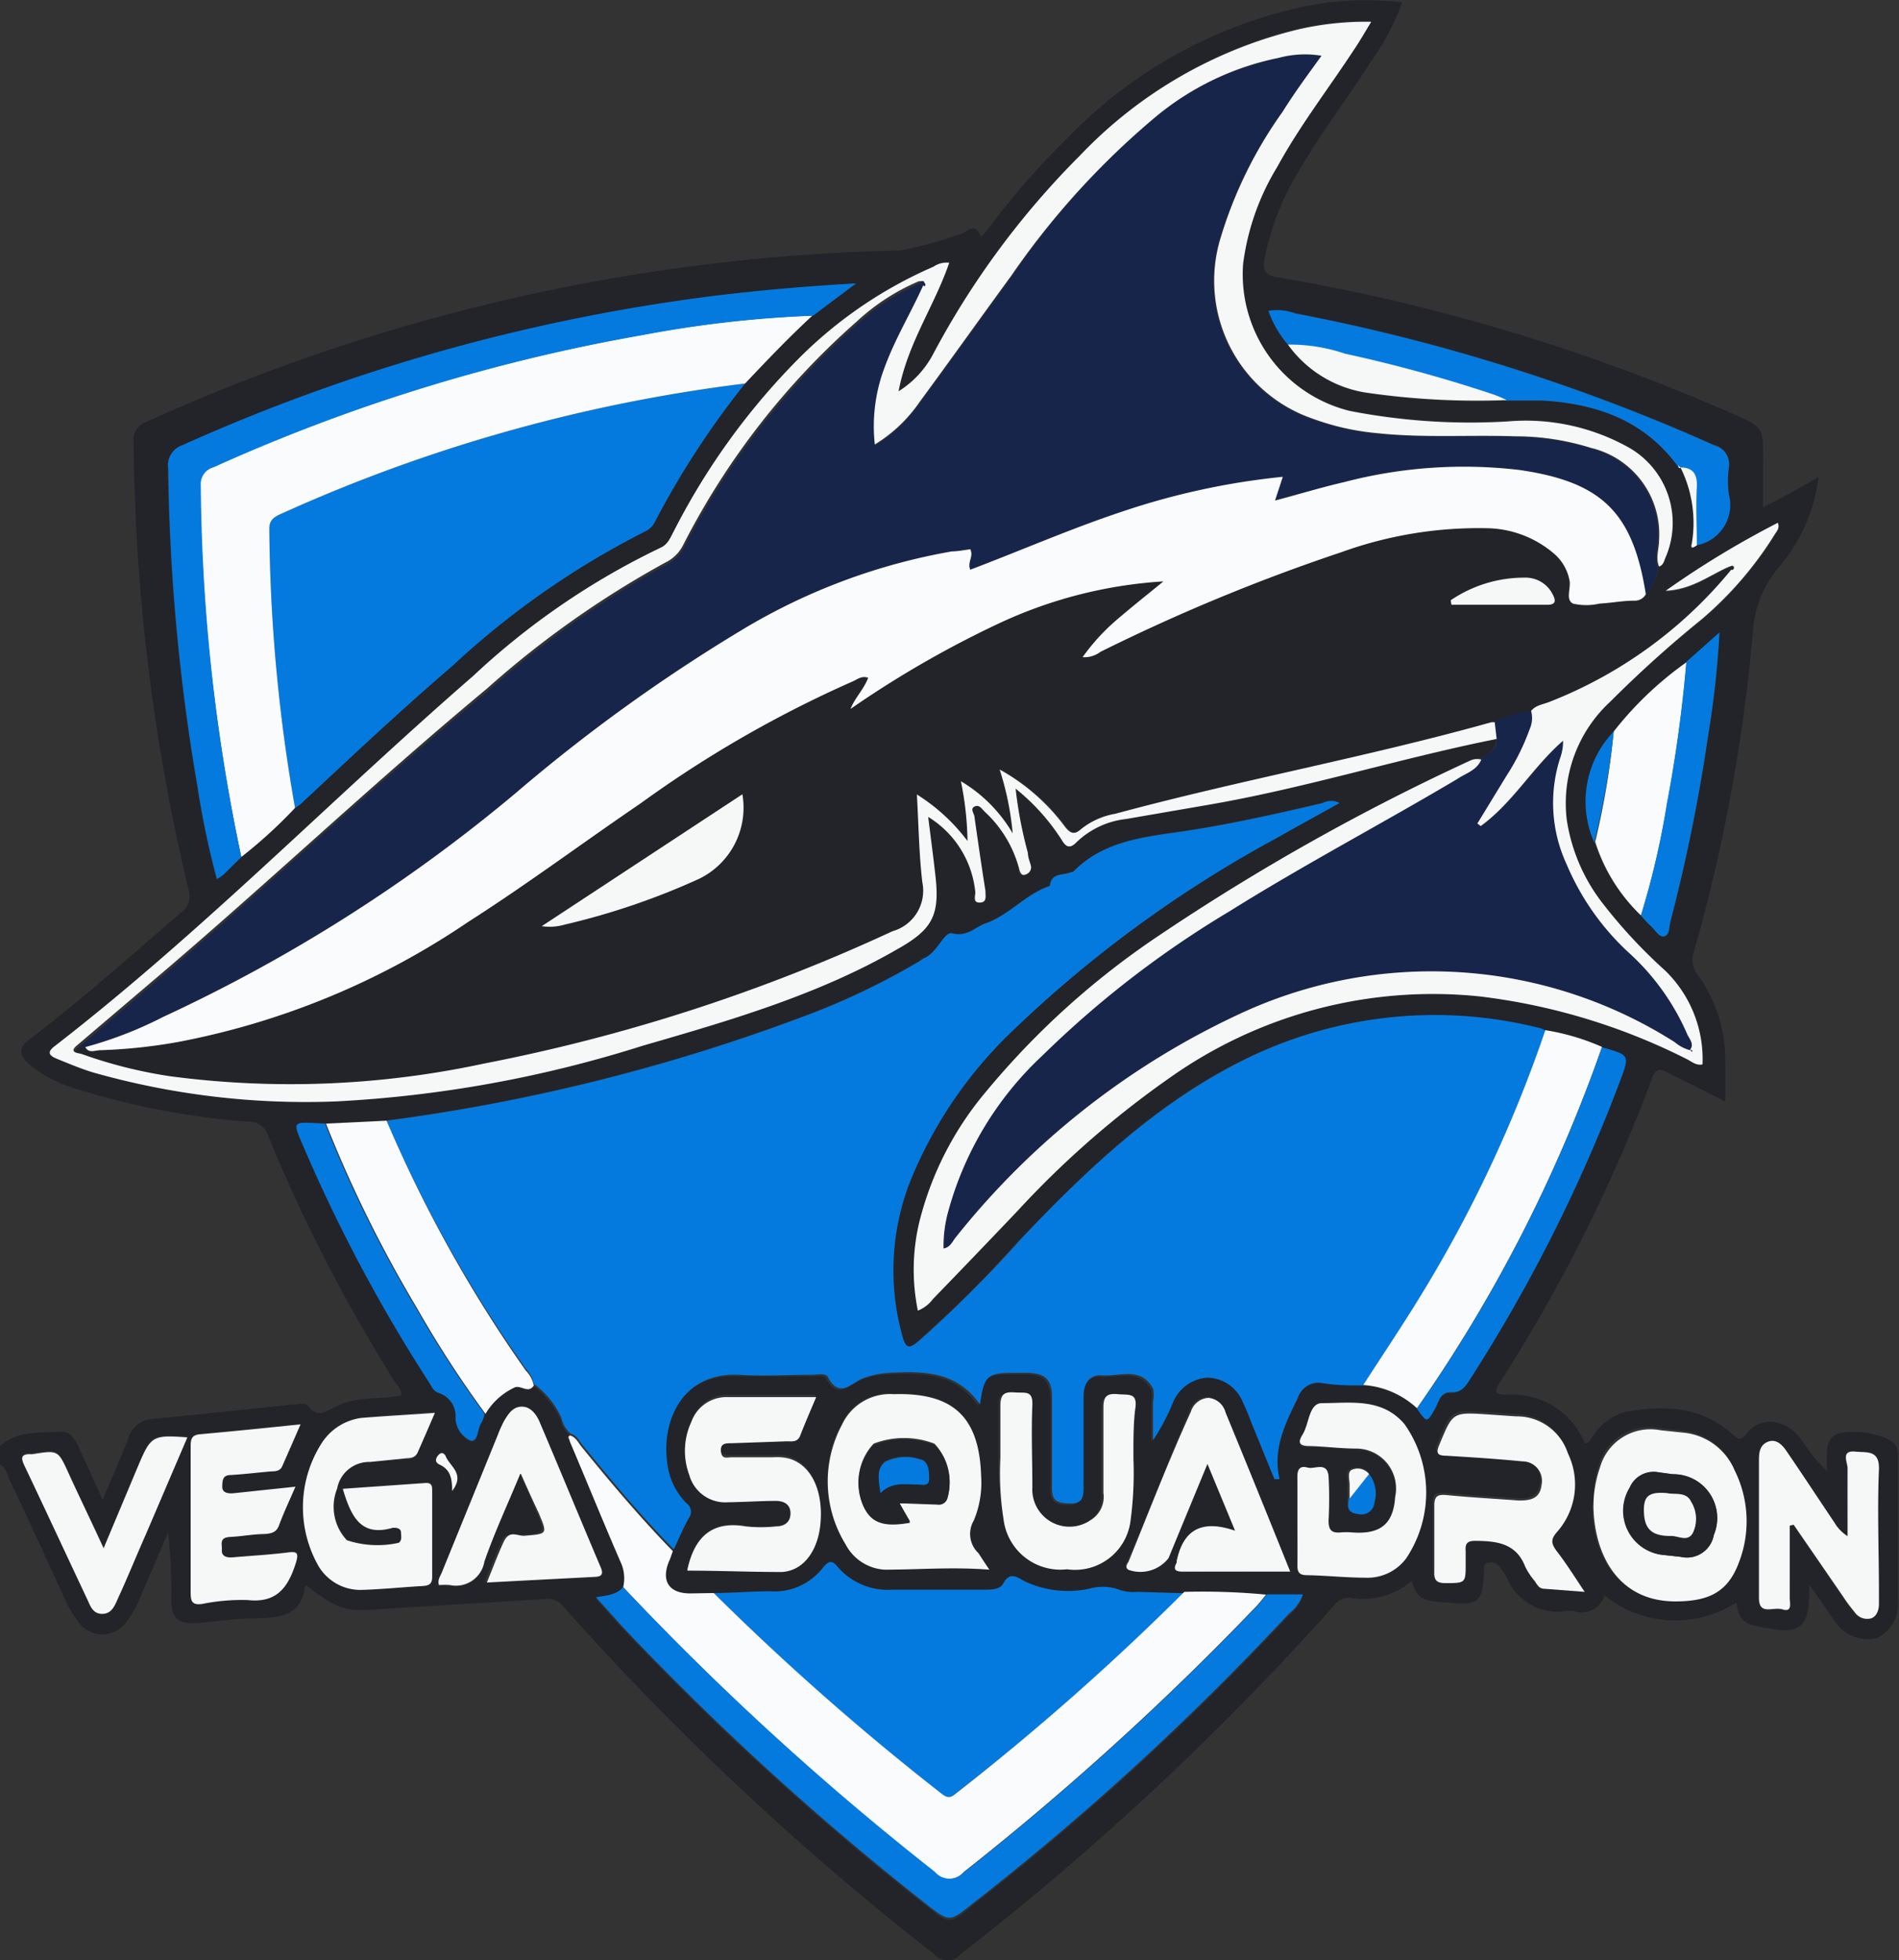
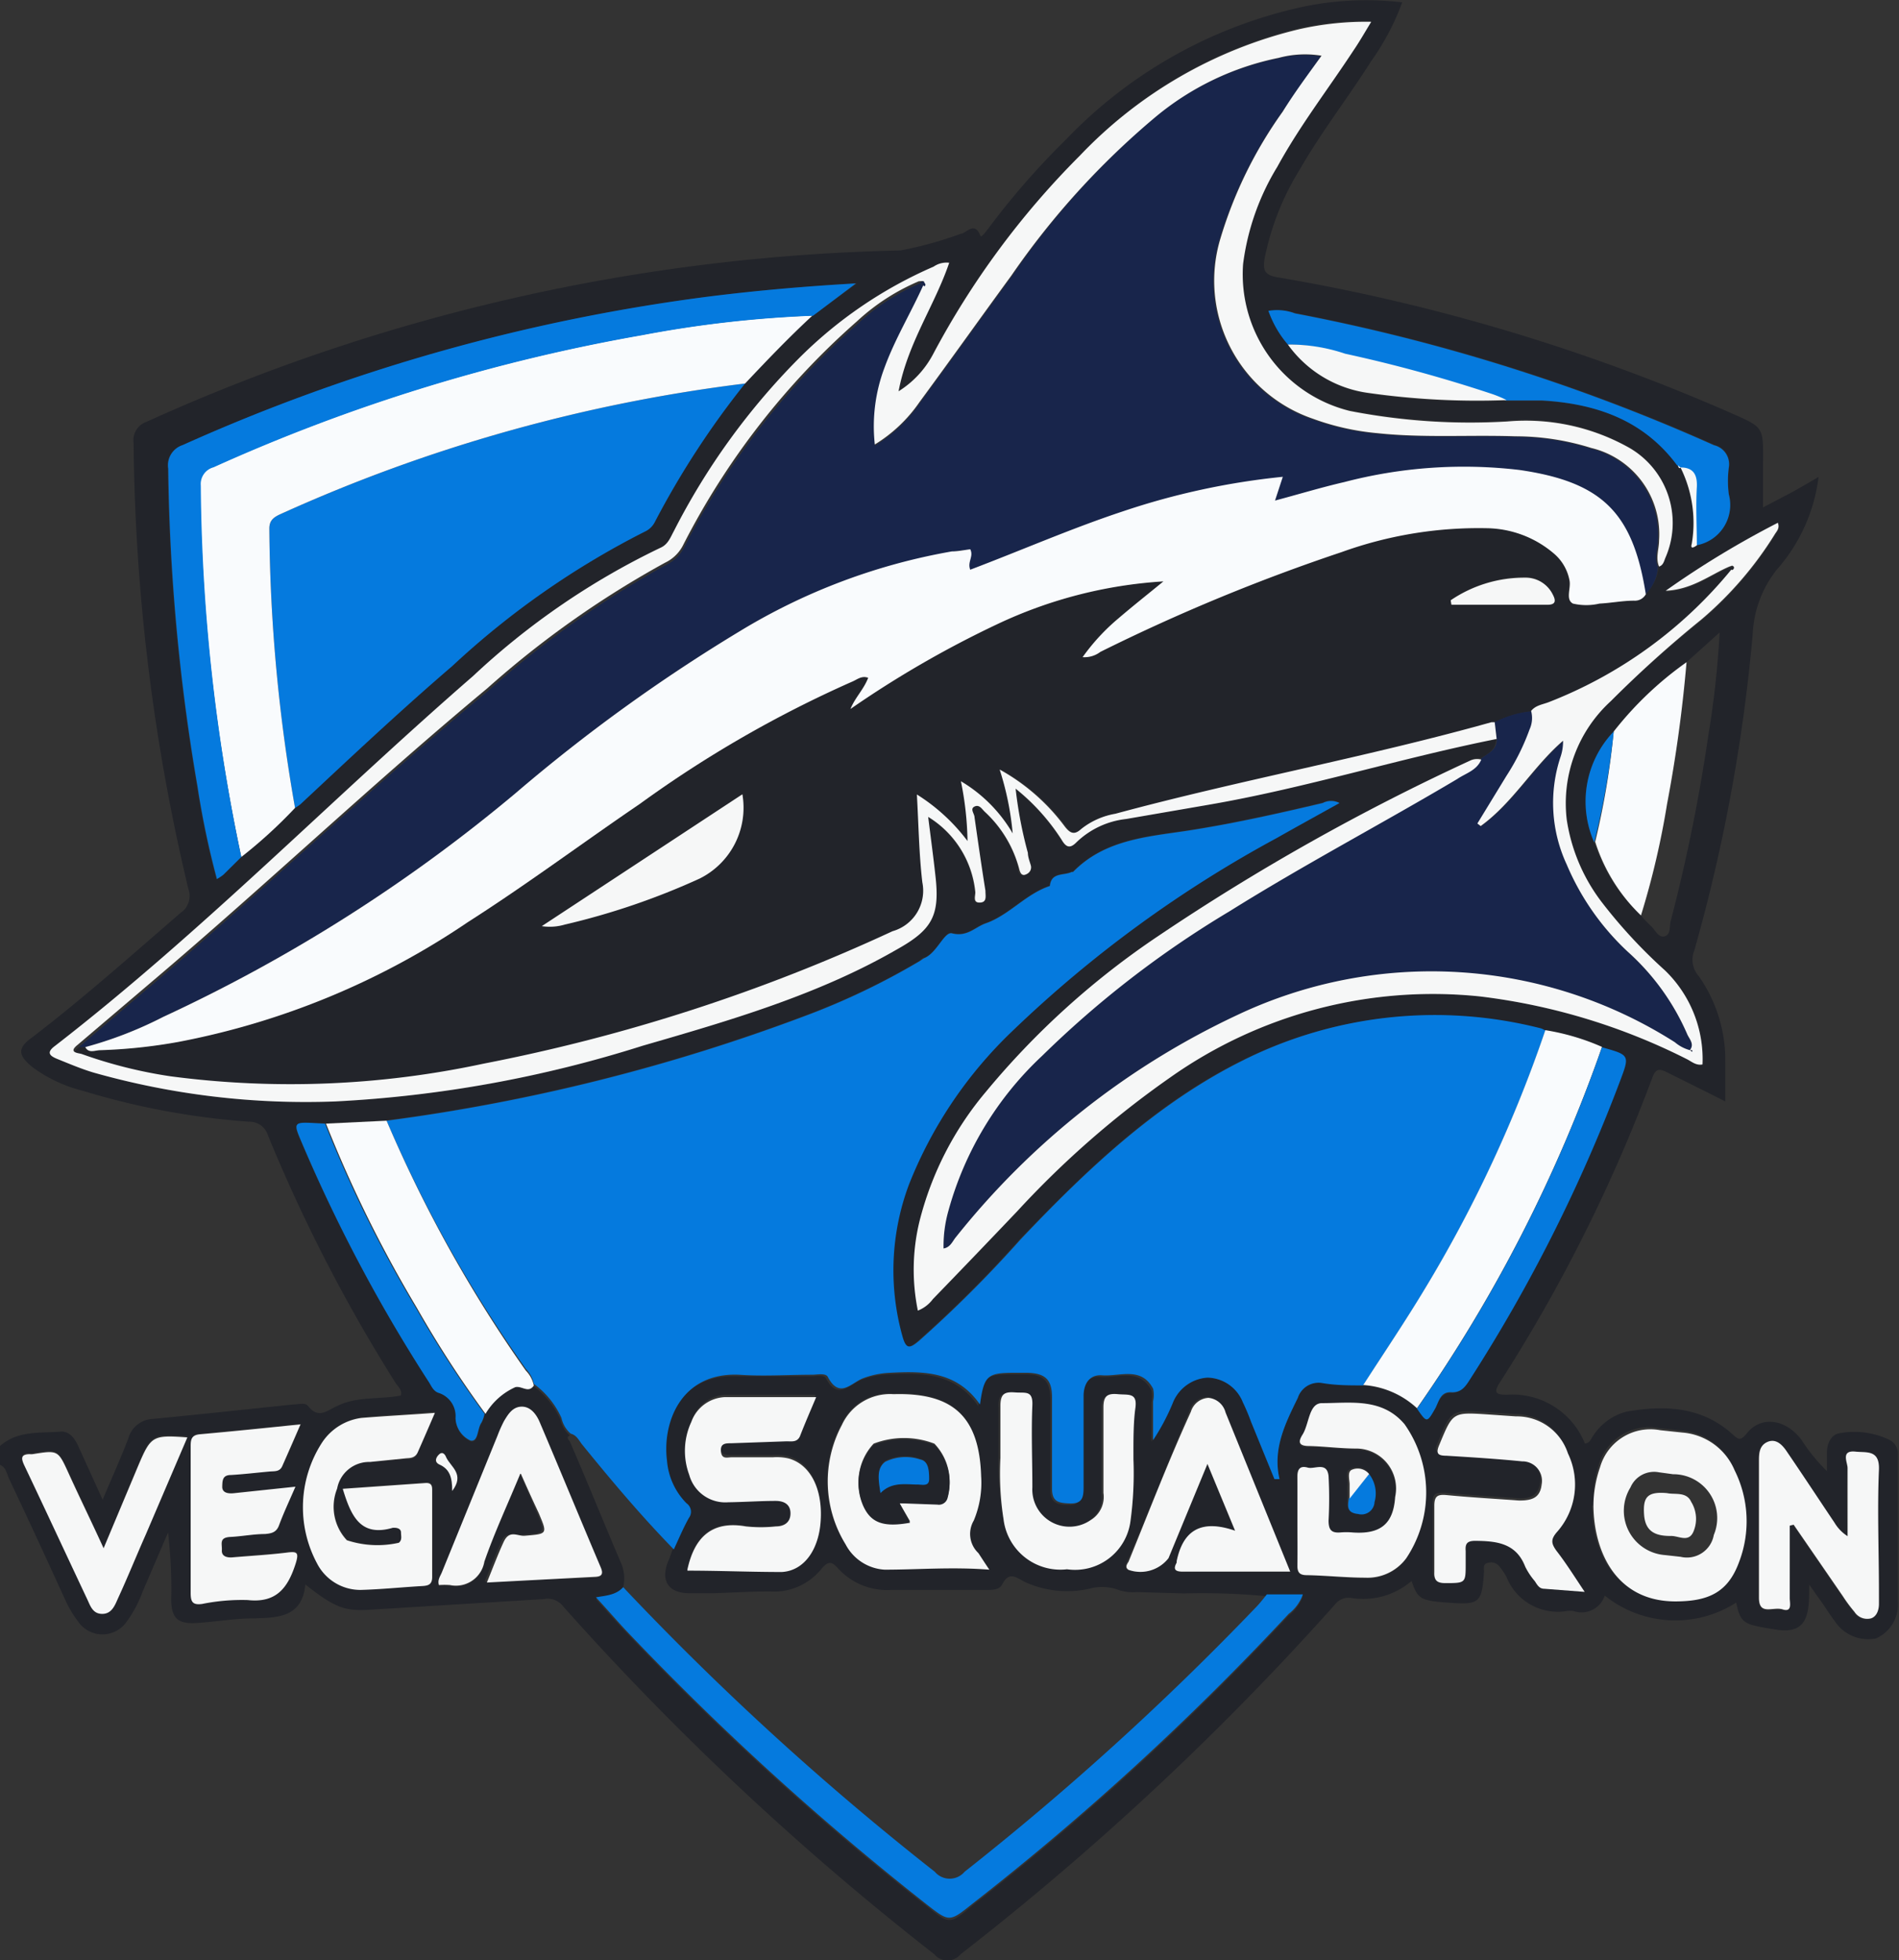
<svg xmlns="http://www.w3.org/2000/svg" viewBox="0 0 97.51 100.63">
  <rect x="0" y="0" width="97.51" height="100.63" fill="#333333" stroke="none" />
  <defs>
    <style>.cls-1{fill:#22242a;}.cls-2{fill:#057ade;}.cls-3{fill:#18254b;}.cls-4{fill:#f9fbfd;}.cls-5{fill:#f6f7f7;}</style>
  </defs>
  <g id="Слой_2" data-name="Слой 2">
    <g id="Слой_1-2" data-name="Слой 1">
      <path class="cls-1" d="M0,74.24c.92-.81,2.07-.65,3.15-.74.44,0,.69.36.87.75L5.27,77c.48-1.14.93-2.13,1.32-3.15a1.36,1.36,0,0,1,1.26-1c2.39-.23,4.79-.49,7.19-.74.27,0,.63-.12.78.08.55.7,1,.2,1.49,0,1-.51,2.18-.33,3.27-.54.09-.29-.15-.46-.27-.65a82.6,82.6,0,0,1-6.54-12.68,1,1,0,0,0-1-.73A38.66,38.66,0,0,1,4.24,56a7.33,7.33,0,0,1-2.56-1.2c-.77-.62-.8-1,0-1.56,2.61-2,5.09-4.21,7.59-6.37a1.05,1.05,0,0,0,.4-1.24A102.38,102.38,0,0,1,6.86,22.74a1,1,0,0,1,.68-1.09,98.7,98.7,0,0,1,38.69-8.79A19.44,19.44,0,0,0,49.34,12c.26,0,.69-.68,1,.1.05.13.29-.22.41-.37a39.52,39.52,0,0,1,4-4.58A23.82,23.82,0,0,1,66.85.36,15.81,15.81,0,0,1,72,.12a12.7,12.7,0,0,1-1.58,3C69.23,5,67.85,6.77,66.73,8.72a13.74,13.74,0,0,0-1.8,4.58c-.1.64.07.84.69.94a99.22,99.22,0,0,1,23.34,7c1.59.7,1.58.7,1.57,2.44,0,.75,0,1.5,0,2.37L92,25.28c.44-.24.87-.5,1.38-.79a8.81,8.81,0,0,1-2.14,4.75A5.71,5.71,0,0,0,90,32.54a88.1,88.1,0,0,1-3,16.26,1.26,1.26,0,0,0,.23,1.32,7.51,7.51,0,0,1,1.36,4.43c0,.64,0,1.29,0,2-1-.51-2-1-3-1.5-.4-.2-.58-.18-.75.29A81.84,81.84,0,0,1,77,71c-.37.58-.08.6.38.61a4,4,0,0,1,4,2.5c.27,0,.32-.27.44-.42a2.93,2.93,0,0,1,1.68-1.21c1.94-.34,3.85-.28,5.43,1.13.3.27.42.41.75,0,.73-.94,2-.77,2.82.31a9.08,9.08,0,0,0,1.31,1.61c0-.33,0-.66,0-1s.18-.86.62-.94a4.17,4.17,0,0,1,2.6.34.8.8,0,0,1,.42.8c0,2.5,0,5,0,7.48a1.9,1.9,0,0,1-1.12,1.91,2.05,2.05,0,0,1-2.12-.89c-.21-.28-.4-.57-.6-.87l-.71-1c0,1.4,0,2.6-1.75,2.3-1.61-.26-1.77-.29-2-1.38a5.79,5.79,0,0,1-6.75-.36,1.25,1.25,0,0,1-1.61.79,1.67,1.67,0,0,0-.32,0,2.83,2.83,0,0,1-3.12-1.76,3.7,3.7,0,0,0-.37-.54.54.54,0,0,0-.58-.17c-.27.05-.19.29-.2.47-.11,1.6-.23,1.7-1.88,1.57-1.37-.1-1.52-.18-1.84-1.11a3.8,3.8,0,0,1-3.11.87.88.88,0,0,0-.84.36,145,145,0,0,1-19.21,17.94.87.87,0,0,1-1.34,0A144.55,144.55,0,0,1,28.93,82.49a1,1,0,0,0-1-.39l-9,.55c-1.24.07-1.76-.12-3.25-1.3-.17,1.68-1.37,1.7-2.62,1.74-1,0-2,.18-3,.24S8.8,83,8.79,82.12a25.12,25.12,0,0,0-.16-3.44L7.31,81.75a6,6,0,0,1-.8,1.5,1.51,1.51,0,0,1-2.5,0,5.76,5.76,0,0,1-.61-1C2.42,80.1,1.45,78,.47,75.93c-.12-.25-.15-.59-.47-.72ZM86.31,24h0a6.4,6.4,0,0,1,.54,3.88c-.09.31.13.17.26.08a2.1,2.1,0,0,0,1.67-2.57,5.31,5.31,0,0,1,0-1.38,1,1,0,0,0-.72-1.16,97.32,97.32,0,0,0-21.52-6.77A2.57,2.57,0,0,0,65.17,16a5.37,5.37,0,0,0,1,1.73,6.09,6.09,0,0,0,4.11,2.48,39.49,39.49,0,0,0,7.12.37c.62,0,1.25,0,1.87,0,2.75.16,5.2,1,6.93,3.31C86.19,24,86.19,24.06,86.31,24Zm-16,51.66a.75.75,0,0,0-1-.22c-.25.1-.1.49-.12.75s0,.48,0,.73-.11.73.47.79a.67.67,0,0,0,.85-.61A1.62,1.62,0,0,0,70.3,75.68ZM84.26,47a5,5,0,0,0,.5.53c.23.2.39.64.72.54s.23-.51.31-.79a88.36,88.36,0,0,0,1.93-9.53,47.9,47.9,0,0,0,.58-5.28L86.6,34a17.74,17.74,0,0,0-3.74,3.55,5.19,5.19,0,0,0-1,5.69A9,9,0,0,0,84.26,47ZM24.88,72.59a3.4,3.4,0,0,1,1.53-1.37c.34-.13.67.33.95-.08a4.41,4.41,0,0,1,1.42,1.75,1.47,1.47,0,0,0,.48.81c-.19.09-.09.18,0,.31.87,2,1.72,4.11,2.59,6.15A2,2,0,0,1,32,81.49c-.34.42-.88.43-1.4.61.57.63,1.07,1.2,1.59,1.75a144.05,144.05,0,0,0,15.37,14c1.18.94,1.18,1,2.35,0a139.06,139.06,0,0,0,16.26-14.9,2.19,2.19,0,0,0,.73-1H65a34.68,34.68,0,0,0-4.2-.14l-2.43-.07a2.3,2.3,0,0,1-.88-.09,2.45,2.45,0,0,0-1.56-.08,5.24,5.24,0,0,1-3.33-.36c-.43-.23-.79-.55-1.14.14-.17.32-.61.28-1,.28-1.56,0-3.13,0-4.7,0a3.4,3.4,0,0,1-2.75-1.13c-.33-.37-.51-.31-.79,0a3.14,3.14,0,0,1-2.7,1.21c-1,0-1.94.06-2.91.09l-1.21,0c-1.07,0-1.5-.64-1.09-1.64.08-.17.13-.35.2-.53.25-.54.48-1.09.77-1.61a.53.53,0,0,0-.12-.76,3.5,3.5,0,0,1-1-2.18c-.25-1.91.66-4.54,3.68-4.42,1.26,0,2.54,0,3.81,0,.27,0,.67-.09.77.12.61,1.16,1.23.26,1.84.05a4.5,4.5,0,0,1,1.35-.27c1.74-.09,3.43-.08,4.62,1.63.21-1.5.38-1.64,1.79-1.63h.65c.93,0,1.26.36,1.26,1.28,0,1.55,0,3.09,0,4.63,0,.7.35.78.92.8s.7-.3.7-.81c0-1.56,0-3.13,0-4.7,0-.64.31-1.12.95-1.07.9.07,2-.47,2.62.69a1.5,1.5,0,0,1,0,.64c0,.65,0,1.31,0,2a11.18,11.18,0,0,0,1-1.88A2.06,2.06,0,0,1,62,70.73,2,2,0,0,1,63.82,72a10.32,10.32,0,0,1,.42,1l1.2,2.94h.26c-.36-1.56.3-2.86.94-4.17A1.12,1.12,0,0,1,67.9,71c.7.08,1.4.08,2.1.12a4.5,4.5,0,0,1,2.76,1.21c.51.74.51.74.91,0,.18-.36.37-.83.81-.81s.79-.33,1-.72a81.44,81.44,0,0,0,7.66-15.24c.51-1.35.51-1.35-.92-1.75a11.87,11.87,0,0,0-2.91-.86,1.13,1.13,0,0,0-.22-.11A22,22,0,0,0,63.8,54.43c-4.49,2.22-8,5.62-11.45,9.21a62.83,62.83,0,0,1-5.23,5.22c-.45.37-.64.43-.83-.25a12.57,12.57,0,0,1,.34-7.81A22.16,22.16,0,0,1,52,52.92,62.32,62.32,0,0,1,65.56,43c1-.59,2.1-1.17,3.21-1.79a.93.93,0,0,0-.86,0c-2.32.55-4.64,1.07-7,1.43-2.08.31-4.22.47-5.82,2.11l-.07,0c-.4.2-1.05,0-1.12.72-1.24.41-2.09,1.5-3.3,1.92-.54.19-.94.71-1.73.51-.38-.09-.76,1-1.39,1.26-.12,0-.22.15-.34.21a36.56,36.56,0,0,1-5.86,2.79,96.62,96.62,0,0,1-21.44,5.36l-3.16.15-.57,0c-1.05,0-1.05,0-.65.94A80.94,80.94,0,0,0,22,70.91c.15.22.24.5.52.6a1.25,1.25,0,0,1,.88,1.3A1.32,1.32,0,0,0,24.16,74c.41.1.34-.61.56-.92A1.6,1.6,0,0,0,24.88,72.59Zm64-43.46a.52.52,0,0,0,.1.11,22.78,22.78,0,0,1-9.37,6.82c-.32.13-.69.16-.93.46a5,5,0,0,0-1.88.56h-.16c-6.38,1.79-12.91,3-19.31,4.7a3.86,3.86,0,0,0-1.75.78c-.37.34-.59.22-.88-.17a10.45,10.45,0,0,0-3.31-2.88A15,15,0,0,1,52,42.79a7.48,7.48,0,0,0-2.6-2.56,16.4,16.4,0,0,1,.34,3.07,9.64,9.64,0,0,0-2.6-2.39c.09,1.6.11,3.06.28,4.51a2.16,2.16,0,0,1-1.53,2.51,91,91,0,0,1-21,6.8,47.16,47.16,0,0,1-16.07.65,23.87,23.87,0,0,1-4.55-1.14c-.16-.06-.75-.06-.22-.48h.33c.17.33.48.17.72.16a27.26,27.26,0,0,0,4-.42A39.67,39.67,0,0,0,24,47.35c3-1.92,5.89-4.05,8.83-6.07A59.52,59.52,0,0,1,43.75,35c.25-.1.49-.33.83-.2-.23.58-.67,1-.91,1.6a52.75,52.75,0,0,1,7.53-4.35,23.26,23.26,0,0,1,8.54-2.2c-.88.72-1.6,1.29-2.3,1.89a10.68,10.68,0,0,0-1.85,2,1.35,1.35,0,0,0,.91-.27,96.69,96.69,0,0,1,12.36-5.14,20.72,20.72,0,0,1,7.48-1.23,5.41,5.41,0,0,1,3.43,1.3,2.38,2.38,0,0,1,.8,1.37c.09.41-.22,1,.18,1.2a3,3,0,0,0,1.36,0c.59,0,1.18-.11,1.78-.15a.64.64,0,0,0,.6-.33,2.14,2.14,0,0,0,.67-1.44c.21-.07.25-.26.32-.44a4.45,4.45,0,0,0-2-5.74,10.84,10.84,0,0,0-6.11-1.27,32.27,32.27,0,0,1-8.09-.54,7.23,7.23,0,0,1-5.48-7.54,12.63,12.63,0,0,1,1.76-5c1.16-2.09,2.62-4,3.93-6,.3-.44.56-.9.89-1.44a15.5,15.5,0,0,0-3.74.39A22.89,22.89,0,0,0,55.44,8a42.73,42.73,0,0,0-7.56,10.21,5,5,0,0,1-1.76,1.88c.47-2.49,1.86-4.41,2.6-6.6a1.17,1.17,0,0,0-.8.2A22.28,22.28,0,0,0,41,18.42a35.31,35.31,0,0,0-6.38,8.86c-.18.33-.3.69-.7.86a38.13,38.13,0,0,0-9.61,6.58C17.07,41,10.38,47.85,2.81,53.71c-.44.33-.25.5.11.65.62.25,1.25.52,1.89.71a40,40,0,0,0,12.45,1.48A62.62,62.62,0,0,0,33,53.69c4.47-1.3,8.94-2.61,13-4.93,1.81-1,2.2-1.75,2-3.82-.11-1-.24-1.95-.37-3a5.11,5.11,0,0,1,2.42,3.85c0,.19-.17.57.23.55s.34-.32.29-.61c-.2-1.25-.38-2.51-.56-3.77,0-.18-.32-.4,0-.55s.38.13.53.27a6.1,6.1,0,0,1,1.75,2.88c0,.16,0,.43.32.35s.37-.21.29-.48-.1-.43-.15-.64a21.5,21.5,0,0,1-.63-3.3,10.85,10.85,0,0,1,2.36,2.62c.24.41.44.47.78.12a4.36,4.36,0,0,1,2.53-1.18l4.23-.73c5-.86,9.83-2.43,14.8-3.38,0,.58-.43.76-.79,1a.84.84,0,0,0-.54.11,114.34,114.34,0,0,0-16,9,41.37,41.37,0,0,0-8.85,8,16.58,16.58,0,0,0-3.41,6.66,10.51,10.51,0,0,0-.08,4.57,1.77,1.77,0,0,0,.77-.59q2.18-2.25,4.33-4.51a48.18,48.18,0,0,1,7.87-6.88A23.37,23.37,0,0,1,76,51.16,32,32,0,0,1,86.6,54.37c.25.12.48.35.82.28a6.33,6.33,0,0,0-1.93-4.83,26.31,26.31,0,0,1-3.25-3.51,9.23,9.23,0,0,1-1.79-4.22A7.1,7.1,0,0,1,82.71,36a59.38,59.38,0,0,1,4.67-4.15,18.58,18.58,0,0,0,3.75-4.35c.09-.16.28-.31.17-.61a47.28,47.28,0,0,0-5.76,3.49C86.91,30.32,87.8,29.55,88.83,29.13ZM12.39,44a24.58,24.58,0,0,0,2.76-2.54,2.53,2.53,0,0,0,.27-.18c2.57-2.4,5.13-4.81,7.8-7.1a42.88,42.88,0,0,1,9.88-6.9,1.08,1.08,0,0,0,.52-.49,43.94,43.94,0,0,1,4.64-7.12c1.13-1.2,2.26-2.38,3.49-3.48L44,14.55c-2.63.15-5,.36-7.36.65A95.63,95.63,0,0,0,9.36,22.87a1.09,1.09,0,0,0-.74,1.21,103.57,103.57,0,0,0,1.5,16.3,43.7,43.7,0,0,0,1,4.77,2.64,2.64,0,0,0,.33-.22ZM50.8,80.59c-.27-.4-.39-.64-.57-.85A1.35,1.35,0,0,1,50,78.07a5,5,0,0,0,.35-2.31c-.09-3.05-1.4-4.29-4.43-4.22h-.08a2.72,2.72,0,0,0-2.64,1.58,6.16,6.16,0,0,0,.19,6.13,2.42,2.42,0,0,0,2,1.3C47.15,80.62,48.89,80.44,50.8,80.59Zm-15.5,0c1.62,0,3.22.07,4.81,0,1.18-.06,1.94-1.15,2-2.63.11-1.64-.54-2.9-1.65-3.2a2.65,2.65,0,0,0-.8-.06c-.7,0-1.41,0-2.11,0-.24,0-.53,0-.56-.3s.24-.42.53-.42l2.84-.1c.26,0,.55.06.69-.27.28-.67.57-1.33.83-2-1.59,0-3.13,0-4.67,0A1.92,1.92,0,0,0,35.5,73a3.53,3.53,0,0,0-.1,2.69,1.92,1.92,0,0,0,2,1.41c.81,0,1.63,0,2.44-.07.42,0,.77.14.76.64s-.33.65-.75.67a7.25,7.25,0,0,1-1.54,0c-1.8-.31-2.68.57-3,2.2A.16.16,0,0,0,35.3,80.64Zm-13-8.1c-1.35.1-2.54.16-3.72.28a2.87,2.87,0,0,0-2,1.23,6.1,6.1,0,0,0-.28,6.24,2.5,2.5,0,0,0,2.25,1.36c1.06,0,2.11-.14,3.17-.2.31,0,.49-.09.49-.46,0-1.47,0-2.93,0-4.39,0-.22,0-.47-.31-.44l-4.28.3c.42,1.36.9,2.47,2.57,2h.08c.17,0,.33,0,.34.24s.07.38-.11.53a5,5,0,0,1-2.67-.13,2.51,2.51,0,0,1-.5-2.65A1.67,1.67,0,0,1,19,75.06l1.86-.14c.25,0,.47,0,.59-.33C21.72,74,22,73.31,22.33,72.54Zm59,9.19c-.54-.81-1-1.51-1.46-2.18-.28-.39-.3-.6.06-1a3.67,3.67,0,0,0,.53-4,2.76,2.76,0,0,0-2.67-1.9l-1.45-.1c-1.81-.12-1.79-.11-2.48,1.55-.2.46-.08.55.36.57,1.3.08,2.59.16,3.89.29a1,1,0,0,1,1,1.19c-.08.72-.55.86-1.16.82-1.24-.09-2.49-.16-3.73-.28-.45,0-.63,0-.62.55,0,1.13,0,2.27,0,3.41,0,.44.16.53.56.56,1.05.07,1.05.08,1.05-1,0-.22,0-.44,0-.65,0-.37.07-.52.49-.52,1.09,0,2.1.11,2.57,1.33a3.52,3.52,0,0,0,.49.74c.12.18.22.37.48.39Zm.45-4.4c0,2.36,1.15,4.88,4.19,4.83,1.67,0,2.7-.42,3.28-2a5.86,5.86,0,0,0-.22-4.73,3.18,3.18,0,0,0-2.69-1.94l-1.13-.12a2.69,2.69,0,0,0-3.09,1.9A6.11,6.11,0,0,0,81.82,77.33Zm-55.09-1.7c.34.77.61,1.41.89,2.05.46,1.09.46,1.07-.72,1.17-.37,0-.86-.18-1.08.32s-.55,1.32-.86,2.08L30.51,81c.35,0,.5-.1.34-.48-1.05-2.49-2.08-5-3.14-7.47-.17-.4-.43-.79-.93-.79s-.69.39-.9.74a7,7,0,0,0-.33.74l-2.85,7c-.08.21-.25.41-.16.68a3.62,3.62,0,0,1,.57,0,1.48,1.48,0,0,0,1.76-1.2C25.39,78.68,26.07,77.23,26.73,75.63Zm39.52,5.06c-1.08-2.68-2.19-5.43-3.32-8.17a1,1,0,0,0-.88-.75,1,1,0,0,0-.9.71C60,75,59,77.6,57.88,80.16c-.05.13-.17.29,0,.42A1.83,1.83,0,0,0,60,80l2-4.82,1.41,3.43c-1.77-.62-2.65,0-3,1.56l0,.08c-.21.37,0,.46.32.46ZM15.17,76.33,12,76.64c-.27,0-.56.11-.56-.35s0-.57.45-.59c.68,0,1.35-.12,2-.18.24,0,.5,0,.63-.27.3-.68.6-1.36.94-2.15-1.83.19-3.5.36-5.17.51-.4,0-.47.23-.47.59,0,2.52,0,5,0,7.55,0,.45.09.64.59.57a10.33,10.33,0,0,1,2.34-.2c1.45.14,2-.6,2.45-1.84.21-.65.06-.66-.49-.59-.91.11-1.83.16-2.75.24-.27,0-.56.07-.54-.37s-.06-.66.44-.68,1.19-.1,1.78-.15c.31,0,.57-.07.71-.43C14.56,77.68,14.85,77.07,15.17,76.33Zm51.45,1.75c0,.76,0,1.52,0,2.27,0,.36.06.54.48.55,1,0,2,.1,3,.13a2.47,2.47,0,0,0,2.11-1,6.08,6.08,0,0,0-.11-6.85c-1.16-1.37-2.78-1.07-4.24-1.08-.67,0-.64,1.07-1,1.62-.24.38-.18.57.33.58.81,0,1.62.09,2.43.13a2.05,2.05,0,0,1,2,2.48c-.09,1.38-.74,1.93-2.18,1.83a3.6,3.6,0,0,0-.65,0c-.45,0-.62-.14-.59-.61a21.49,21.49,0,0,0,0-2.27c0-.78-.7-.33-1.07-.45s-.54,0-.53.45C66.64,76.56,66.62,77.32,66.62,78.08Zm25.28.25.2,0L94.62,82a7.51,7.51,0,0,0,.58.78.78.78,0,0,0,.85.34c.34-.11.37-.44.41-.73s0-.43,0-.65c0-2.08-.06-4.17,0-6.25,0-1-.63-.87-1.19-.93-.79-.09-.41.55-.42.84-.05,1.16,0,2.33,0,3.5a2.07,2.07,0,0,1-.67-.69c-.82-1.22-1.62-2.44-2.44-3.64-.24-.35-.55-.67-1-.51s-.44.59-.44,1q0,3.49,0,7c0,.94.8.47,1.22.6s.35-.33.36-.58C91.91,80.81,91.9,79.57,91.9,78.33Zm-33.7-3.4c0-1-.07-1.79,0-2.6s-.4-.68-.89-.71-.76.08-.75.68c0,1.46,0,2.92,0,4.39a1.39,1.39,0,0,1-.65,1.39,1.91,1.91,0,0,1-3-1.68c0-1.4,0-2.81,0-4.22,0-.77-.44-.61-.88-.65s-.8,0-.76.68c0,.89,0,1.79,0,2.68A15.1,15.1,0,0,0,51.53,78a2.94,2.94,0,0,0,3.26,2.53,2.87,2.87,0,0,0,3.26-2.49A18.2,18.2,0,0,0,58.2,74.93ZM5.32,79.49c-.64-1.4-1.21-2.64-1.79-3.88s-.55-1.19-1.85-1a.76.76,0,0,1-.16,0c-.45,0-.44.21-.28.56,1.09,2.29,2.16,4.6,3.24,6.89.16.34.32.75.77.75s.65-.44.81-.8c.49-1.08,1-2.18,1.42-3.27l2.14-5c-1.78-.13-1.87-.08-2.52,1.45Zm32.8-38.71L27.84,47.55A2.74,2.74,0,0,0,29,47.47a36.73,36.73,0,0,0,6.9-2.36A4.06,4.06,0,0,0,38.12,40.78Zm36.37-10,0,.23h4.93c.42,0,.44-.2.28-.51a1.55,1.55,0,0,0-1.44-.88A6.71,6.71,0,0,0,74.49,30.82ZM23.22,76.55c.66-.87-.08-1.23-.33-1.73-.06-.11-.16-.35-.35-.16s-.27.39,0,.53C23.1,75.43,23.26,75.86,23.22,76.55Z" />
      <path class="cls-2" d="M19.85,57.54a96.62,96.62,0,0,0,21.44-5.36,36.56,36.56,0,0,0,5.86-2.79c.12-.06.22-.16.34-.21.63-.28,1-1.35,1.39-1.26.79.2,1.19-.32,1.73-.51,1.21-.42,2.06-1.51,3.3-1.92.07-.72.72-.52,1.12-.72l.07,0c1.6-1.64,3.74-1.8,5.82-2.11,2.35-.36,4.67-.88,7-1.43a.93.93,0,0,1,.86,0c-1.11.62-2.17,1.2-3.21,1.79A62.32,62.32,0,0,0,52,52.92a22.16,22.16,0,0,0-5.32,7.88,12.57,12.57,0,0,0-.34,7.81c.19.68.38.62.83.25a62.83,62.83,0,0,0,5.23-5.22c3.4-3.59,7-7,11.45-9.21A22,22,0,0,1,79.13,52.8a1.13,1.13,0,0,1,.22.11A67.61,67.61,0,0,1,73.2,66.13c-1,1.68-2.13,3.32-3.2,5-.7,0-1.4,0-2.1-.12a1.12,1.12,0,0,0-1.26.76c-.64,1.31-1.3,2.61-.94,4.17h-.26L64.24,73a10.32,10.32,0,0,0-.42-1A2,2,0,0,0,62,70.73a2.06,2.06,0,0,0-1.79,1.33,11.18,11.18,0,0,1-1,1.88c0-.65,0-1.31,0-2a1.5,1.5,0,0,0,0-.64c-.61-1.16-1.72-.62-2.62-.69-.64-.05-.95.43-.95,1.07,0,1.57,0,3.14,0,4.7,0,.51-.08.83-.7.81s-.93-.1-.92-.8c0-1.54,0-3.08,0-4.63,0-.92-.33-1.25-1.26-1.28h-.65c-1.41,0-1.58.13-1.79,1.63-1.19-1.71-2.88-1.72-4.62-1.63a4.5,4.5,0,0,0-1.35.27c-.61.21-1.23,1.11-1.84-.05-.1-.21-.5-.13-.77-.12-1.27,0-2.55.09-3.81,0-3-.12-3.93,2.51-3.68,4.42a3.5,3.5,0,0,0,1,2.18.53.53,0,0,1,.12.76c-.29.52-.52,1.07-.77,1.61-1.67-1.71-3.21-3.54-4.72-5.4-.16-.21-.28-.47-.57-.54a1.47,1.47,0,0,1-.48-.81,4.41,4.41,0,0,0-1.42-1.75,1.52,1.52,0,0,0-.41-.77A69.81,69.81,0,0,1,19.85,57.54Z" />
      <path class="cls-3" d="M4.38,53.76H4.05l3.88-3.3c5.78-4.93,11.3-10.17,17.15-15A49.38,49.38,0,0,1,34.21,29a2,2,0,0,0,.94-.93,38.68,38.68,0,0,1,8.91-11.46,10.93,10.93,0,0,1,3.18-2.06l.19.13c-.65,1.43-1.47,2.77-2,4.25a8.53,8.53,0,0,0-.5,3.95,7.58,7.58,0,0,0,2.29-2.17c1.59-2.16,3.14-4.34,4.72-6.5A40.73,40.73,0,0,1,59.34,6,14.33,14.33,0,0,1,65.62,3a5.19,5.19,0,0,1,2.2-.11c-.69,1-1.34,1.93-2,2.88a22,22,0,0,0-3.2,6.53,7.49,7.49,0,0,0,4.76,9.23,13,13,0,0,0,3.31.74c2.35.25,4.71.08,7.07.16a13,13,0,0,1,3.91.6,4.55,4.55,0,0,1,3.46,4.72c0,.45-.2.9,0,1.35a2.14,2.14,0,0,1-.67,1.44c-.66-4.18-2.23-5.76-6.48-6.38a24.27,24.27,0,0,0-9,.62c-1.17.27-2.32.62-3.56.95l.4-1.22a37.43,37.43,0,0,0-8.2,1.77c-2.66.88-5.21,2-7.85,3-.14-.4.21-.68,0-1.05-.31,0-.63.06-.94.11A31.28,31.28,0,0,0,38,32.4a86.17,86.17,0,0,0-11.5,8.31A81.43,81.43,0,0,1,8.37,52.21,20.36,20.36,0,0,1,4.38,53.76Z" />
      <path class="cls-4" d="M4.38,53.76a20.36,20.36,0,0,0,4-1.55,81.43,81.43,0,0,0,18.11-11.5A86.17,86.17,0,0,1,38,32.4a31.28,31.28,0,0,1,10.88-4.09c.31,0,.63-.07.94-.11.19.37-.16.65,0,1.05,2.64-1,5.19-2.12,7.85-3a37.43,37.43,0,0,1,8.2-1.77l-.4,1.22c1.24-.33,2.39-.68,3.56-.95a24.27,24.27,0,0,1,9-.62c4.25.62,5.82,2.2,6.48,6.38a.64.64,0,0,1-.6.33c-.6,0-1.19.12-1.78.15a3,3,0,0,1-1.36,0c-.4-.21-.09-.79-.18-1.2a2.38,2.38,0,0,0-.8-1.37,5.41,5.41,0,0,0-3.43-1.3,20.72,20.72,0,0,0-7.48,1.23A96.69,96.69,0,0,0,56.5,33.47a1.35,1.35,0,0,1-.91.27,10.68,10.68,0,0,1,1.85-2c.7-.6,1.42-1.17,2.3-1.89a23.26,23.26,0,0,0-8.54,2.2,52.75,52.75,0,0,0-7.53,4.35c.24-.59.68-1,.91-1.6-.34-.13-.58.1-.83.2a59.52,59.52,0,0,0-10.89,6.27c-2.94,2-5.82,4.15-8.83,6.07A39.67,39.67,0,0,1,9.13,53.5a27.26,27.26,0,0,1-4,.42C4.86,53.93,4.55,54.09,4.38,53.76Z" />
      <path class="cls-3" d="M76.75,37.08a5,5,0,0,1,1.88-.56,1.41,1.41,0,0,1-.08.95,11.59,11.59,0,0,1-1.19,2.39L75.87,42.3l.17.13c1.66-1.2,2.68-3,4.23-4.38a2.41,2.41,0,0,1-.13.83,7.51,7.51,0,0,0,.32,5.53,13.07,13.07,0,0,0,3.14,4.48,12.2,12.2,0,0,1,3.06,4.26c.09.24.36.49.12.79v0a2,2,0,0,1-.78-.41A23.28,23.28,0,0,0,63.56,52.1,40.35,40.35,0,0,0,49.09,63.51c-.18.21-.28.53-.64.59a6.63,6.63,0,0,1,.25-1.94,17.07,17.07,0,0,1,4.81-7.95,51.32,51.32,0,0,1,9.62-7.42C67,44.37,71,42.27,74.82,39.94c.44-.27,1-.41,1.24-1,.36-.27.83-.45.79-1Z" />
      <path class="cls-2" d="M38.26,19.69a43.94,43.94,0,0,0-4.64,7.12,1.08,1.08,0,0,1-.52.49,42.88,42.88,0,0,0-9.88,6.9c-2.67,2.29-5.23,4.7-7.8,7.1a2.53,2.53,0,0,1-.27.18,85.66,85.66,0,0,1-1.32-14.3c0-.43.18-.6.54-.77A82.05,82.05,0,0,1,38.26,19.69Z" />
      <path class="cls-5" d="M76.75,37.08l.1.86c-5,1-9.8,2.52-14.8,3.38l-4.23.73a4.36,4.36,0,0,0-2.53,1.18c-.34.35-.54.29-.78-.12a10.85,10.85,0,0,0-2.36-2.62,21.5,21.5,0,0,0,.63,3.3c0,.21.09.43.15.64s-.07.41-.29.48-.28-.19-.32-.35a6.1,6.1,0,0,0-1.75-2.88c-.15-.14-.28-.39-.53-.27s0,.37,0,.55c.18,1.26.36,2.52.56,3.77,0,.29.09.6-.29.61s-.21-.36-.23-.55a5.11,5.11,0,0,0-2.42-3.85c.13,1.05.26,2,.37,3,.24,2.07-.15,2.79-2,3.82C42,51.08,37.5,52.39,33,53.69a62.62,62.62,0,0,1-15.77,2.86A40,40,0,0,1,4.81,55.07c-.64-.19-1.27-.46-1.89-.71-.36-.15-.55-.32-.11-.65,7.57-5.86,14.26-12.73,21.48-19a38.13,38.13,0,0,1,9.61-6.58c.4-.17.52-.53.7-.86A35.31,35.31,0,0,1,41,18.42a22.28,22.28,0,0,1,6.94-4.73,1.17,1.17,0,0,1,.8-.2c-.74,2.19-2.13,4.11-2.6,6.6a5,5,0,0,0,1.76-1.88A42.73,42.73,0,0,1,55.44,8,22.89,22.89,0,0,1,66.67,1.51a15.5,15.5,0,0,1,3.74-.39c-.33.54-.59,1-.89,1.44-1.31,2-2.77,3.88-3.93,6a12.63,12.63,0,0,0-1.76,5,7.23,7.23,0,0,0,5.48,7.54,32.27,32.27,0,0,0,8.09.54,10.84,10.84,0,0,1,6.11,1.27,4.45,4.45,0,0,1,2,5.74c-.07.18-.11.37-.32.44-.19-.45,0-.9,0-1.35A4.55,4.55,0,0,0,81.71,23a13,13,0,0,0-3.91-.6c-2.36-.08-4.72.09-7.07-.16a13,13,0,0,1-3.31-.74,7.49,7.49,0,0,1-4.76-9.23,22,22,0,0,1,3.2-6.53c.62-1,1.27-1.87,2-2.88a5.19,5.19,0,0,0-2.2.11A14.33,14.33,0,0,0,59.34,6a40.73,40.73,0,0,0-7.41,8.15c-1.58,2.16-3.13,4.34-4.72,6.5a7.58,7.58,0,0,1-2.29,2.17,8.53,8.53,0,0,1,.5-3.95c.54-1.48,1.36-2.82,2-4.25,0-.06.07-.16,0-.18s-.17,0-.24,0a10.93,10.93,0,0,0-3.18,2.06,38.68,38.68,0,0,0-8.91,11.46,2,2,0,0,1-.94.93,49.38,49.38,0,0,0-9.13,6.45c-5.85,4.86-11.37,10.1-17.15,15l-3.88,3.3c-.53.42.06.42.22.48a23.87,23.87,0,0,0,4.55,1.14,47.16,47.16,0,0,0,16.07-.65,91,91,0,0,0,21-6.8,2.16,2.16,0,0,0,1.53-2.51c-.17-1.45-.19-2.91-.28-4.51a9.64,9.64,0,0,1,2.6,2.39,16.4,16.4,0,0,0-.34-3.07A7.48,7.48,0,0,1,52,42.79a15,15,0,0,0-.67-3.28,10.45,10.45,0,0,1,3.31,2.88c.29.39.51.51.88.17a3.86,3.86,0,0,1,1.75-.78c6.4-1.73,12.93-2.91,19.31-4.7Z" />
      <path class="cls-4" d="M38.26,19.69a82.05,82.05,0,0,0-23.89,6.72c-.36.17-.55.34-.54.77a85.66,85.66,0,0,0,1.32,14.3A24.58,24.58,0,0,1,12.39,44a95.55,95.55,0,0,1-2.11-19.08.89.89,0,0,1,.66-.94,92,92,0,0,1,22-6.78,58.88,58.88,0,0,1,8.78-1C40.52,17.31,39.39,18.49,38.26,19.69Z" />
-       <path class="cls-2" d="M36.65,81.79c1,0,1.94-.09,2.91-.09a3.14,3.14,0,0,0,2.7-1.21c.28-.36.46-.42.79,0a3.4,3.4,0,0,0,2.75,1.13c1.57,0,3.14,0,4.7,0,.36,0,.8,0,1-.28.35-.69.71-.37,1.14-.14a5.24,5.24,0,0,0,3.33.36,2.45,2.45,0,0,1,1.56.08,2.3,2.3,0,0,0,.88.09l2.43.07A128,128,0,0,1,49,92.13c-.28.23-.46.13-.7-.06A132.37,132.37,0,0,1,36.65,81.79Z" />
-       <path class="cls-4" d="M36.65,81.79A132.37,132.37,0,0,0,48.32,92.07c.24.19.42.29.7.06a128,128,0,0,0,11.79-10.4,34.68,34.68,0,0,1,4.2.14c-.17.21-.33.42-.52.62a145.79,145.79,0,0,1-15,13.62,1,1,0,0,1-1.53,0A146.49,146.49,0,0,1,32,81.49a2,2,0,0,0-.15-1.33c-.87-2-1.72-4.1-2.59-6.15,0-.13-.15-.22,0-.31.29.07.41.33.57.54,1.51,1.86,3.05,3.69,4.72,5.4-.07.18-.12.36-.2.53-.41,1,0,1.64,1.09,1.64Z" />
      <path class="cls-5" d="M76.06,39c-.23.56-.8.7-1.24,1C71,42.27,67,44.37,63.13,46.79a51.32,51.32,0,0,0-9.62,7.42,17.07,17.07,0,0,0-4.81,7.95,6.63,6.63,0,0,0-.25,1.94c.36-.06.46-.38.64-.59A40.35,40.35,0,0,1,63.56,52.1,23.28,23.28,0,0,1,86,53.51a2,2,0,0,0,.78.41l.11.07v-.07l-.12,0c.24-.3,0-.55-.12-.79a12.2,12.2,0,0,0-3.06-4.26,13.07,13.07,0,0,1-3.14-4.48,7.51,7.51,0,0,1-.32-5.53,2.41,2.41,0,0,0,.13-.83c-1.55,1.34-2.57,3.18-4.23,4.38l-.17-.13,1.49-2.44a11.59,11.59,0,0,0,1.19-2.39,1.41,1.41,0,0,0,.08-.95c.24-.3.61-.33.93-.46a22.78,22.78,0,0,0,9.37-6.82c.07,0,.16-.06.09-.14s-.13,0-.19,0c-1,.42-1.92,1.19-3.29,1.25a47.28,47.28,0,0,1,5.76-3.49c.11.3-.08.45-.17.61a18.58,18.58,0,0,1-3.75,4.35A59.38,59.38,0,0,0,82.71,36a7.1,7.1,0,0,0-2.26,6.09,9.23,9.23,0,0,0,1.79,4.22,26.31,26.31,0,0,0,3.25,3.51,6.33,6.33,0,0,1,1.93,4.83c-.34.07-.57-.16-.82-.28A32,32,0,0,0,76,51.16,23.37,23.37,0,0,0,60.1,55.31a48.18,48.18,0,0,0-7.87,6.88q-2.16,2.27-4.33,4.51a1.77,1.77,0,0,1-.77.59,10.51,10.51,0,0,1,.08-4.57,16.58,16.58,0,0,1,3.41-6.66,41.37,41.37,0,0,1,8.85-8,114.34,114.34,0,0,1,16-9A.84.84,0,0,1,76.06,39Z" />
      <path class="cls-2" d="M41.75,16.21a58.88,58.88,0,0,0-8.78,1,92,92,0,0,0-22,6.78.89.89,0,0,0-.66.94A95.55,95.55,0,0,0,12.39,44l-.92.91a2.64,2.64,0,0,1-.33.22,43.7,43.7,0,0,1-1-4.77,103.57,103.57,0,0,1-1.5-16.3,1.09,1.09,0,0,1,.74-1.21A95.63,95.63,0,0,1,36.59,15.2c2.36-.29,4.73-.5,7.36-.65Z" />
      <path class="cls-2" d="M32,81.49a146.49,146.49,0,0,0,16,14.61,1,1,0,0,0,1.53,0,145.79,145.79,0,0,0,15-13.62c.19-.2.35-.41.52-.62h1.85a2.19,2.19,0,0,1-.73,1,139.06,139.06,0,0,1-16.26,14.9c-1.17.94-1.17.92-2.35,0a144.05,144.05,0,0,1-15.37-14c-.52-.55-1-1.12-1.59-1.75C31.08,81.92,31.62,81.91,32,81.49Z" />
      <path class="cls-4" d="M70,71.11c1.07-1.66,2.18-3.3,3.2-5a67.61,67.61,0,0,0,6.15-13.22,11.87,11.87,0,0,1,2.91.86,76.17,76.17,0,0,1-9.5,18.55A4.5,4.5,0,0,0,70,71.11Z" />
      <path class="cls-4" d="M19.85,57.54A69.81,69.81,0,0,0,27,70.37a1.52,1.52,0,0,1,.41.77c-.28.41-.61,0-.95.08a3.4,3.4,0,0,0-1.53,1.37,55.74,55.74,0,0,1-3.53-5.45,65.26,65.26,0,0,1-4.66-9.45Z" />
      <path class="cls-5" d="M50.8,80.59c-1.91-.15-3.65,0-5.38,0a2.42,2.42,0,0,1-2-1.3,6.16,6.16,0,0,1-.19-6.13,2.72,2.72,0,0,1,2.64-1.58h.08c3-.07,4.34,1.17,4.43,4.22A5,5,0,0,1,50,78.07a1.35,1.35,0,0,0,.24,1.67C50.41,80,50.53,80.19,50.8,80.59Zm-4.61-3.41h1.94a.46.46,0,0,0,.53-.36,2.82,2.82,0,0,0-.68-2.7,4.36,4.36,0,0,0-3.12,0,2.88,2.88,0,0,0-.52,3.16c.4.86,1,1.08,2.39.83Z" />
      <path class="cls-5" d="M35.3,80.64a.16.16,0,0,1,0-.07c.36-1.63,1.24-2.51,3-2.2a7.25,7.25,0,0,0,1.54,0c.42,0,.75-.2.75-.67s-.34-.64-.76-.64c-.81,0-1.63.06-2.44.07a1.92,1.92,0,0,1-2-1.41A3.53,3.53,0,0,1,35.5,73a1.92,1.92,0,0,1,1.74-1.27c1.54,0,3.08,0,4.67,0-.26.62-.55,1.28-.83,2-.14.33-.43.27-.69.27l-2.84.1c-.29,0-.57,0-.53.42s.32.3.56.3c.7,0,1.41,0,2.11,0a2.65,2.65,0,0,1,.8.06c1.11.3,1.76,1.56,1.65,3.2-.09,1.48-.85,2.57-2,2.63C38.52,80.71,36.92,80.64,35.3,80.64Z" />
      <path class="cls-5" d="M22.33,72.54c-.33.77-.61,1.41-.87,2-.12.29-.34.32-.59.33L19,75.06a1.67,1.67,0,0,0-1.69,1.37,2.51,2.51,0,0,0,.5,2.65,5,5,0,0,0,2.67.13c.18-.15.11-.35.11-.53s-.17-.24-.34-.24h-.08c-1.67.49-2.15-.62-2.57-2l4.28-.3c.33,0,.31.22.31.44,0,1.46,0,2.92,0,4.39,0,.37-.18.44-.49.46-1.06.06-2.11.17-3.17.2a2.5,2.5,0,0,1-2.25-1.36,6.1,6.1,0,0,1,.28-6.24,2.87,2.87,0,0,1,2-1.23C19.79,72.7,21,72.64,22.33,72.54Z" />
      <path class="cls-5" d="M81.37,81.73l-2.08-.16c-.26,0-.36-.21-.48-.39a3.52,3.52,0,0,1-.49-.74c-.47-1.22-1.48-1.32-2.57-1.33-.42,0-.52.15-.49.52,0,.21,0,.43,0,.65,0,1,0,1-1.05,1-.4,0-.58-.12-.56-.56,0-1.14,0-2.28,0-3.41,0-.5.17-.59.62-.55,1.24.12,2.49.19,3.73.28.61,0,1.08-.1,1.16-.82a1,1,0,0,0-1-1.19c-1.3-.13-2.59-.21-3.89-.29-.44,0-.56-.11-.36-.57.69-1.66.67-1.67,2.48-1.55l1.45.1a2.76,2.76,0,0,1,2.67,1.9,3.67,3.67,0,0,1-.53,4c-.36.4-.34.61-.06,1C80.39,80.22,80.83,80.92,81.37,81.73Z" />
      <path class="cls-5" d="M81.82,77.33a6.11,6.11,0,0,1,.34-2,2.69,2.69,0,0,1,3.09-1.9l1.13.12a3.18,3.18,0,0,1,2.69,1.94,5.86,5.86,0,0,1,.22,4.73c-.58,1.57-1.61,2-3.28,2C83,82.21,81.85,79.69,81.82,77.33Zm4.48,2.6A1.4,1.4,0,0,0,88,78.81a2.25,2.25,0,0,0-2.09-3.12l-.73-.1a1.32,1.32,0,0,0-1.46.78,2.28,2.28,0,0,0,1.77,3.47Z" />
      <path class="cls-5" d="M26.73,75.63c-.66,1.6-1.34,3.05-1.86,4.55a1.48,1.48,0,0,1-1.76,1.2,3.62,3.62,0,0,0-.57,0c-.09-.27.08-.47.16-.68l2.85-7a7,7,0,0,1,.33-.74c.21-.35.44-.73.9-.74s.76.39.93.79c1.06,2.49,2.09,5,3.14,7.47.16.38,0,.47-.34.48L25,81.25c.31-.76.56-1.43.86-2.08s.71-.29,1.08-.32c1.18-.1,1.18-.08.72-1.17C27.34,77,27.07,76.4,26.73,75.63Z" />
-       <path class="cls-5" d="M66.25,80.69H60.74c-.36,0-.53-.09-.32-.46l0-.08c.32-1.53,1.2-2.18,3-1.56L62,75.16,60,80a1.83,1.83,0,0,1-2.05.6c-.2-.13-.08-.29,0-.42C59,77.6,60,75,61.15,72.48a1,1,0,0,1,.9-.71,1,1,0,0,1,.88.75C64.06,75.26,65.17,78,66.25,80.69Z" />
+       <path class="cls-5" d="M66.25,80.69H60.74c-.36,0-.53-.09-.32-.46l0-.08c.32-1.53,1.2-2.18,3-1.56L62,75.16,60,80a1.83,1.83,0,0,1-2.05.6c-.2-.13-.08-.29,0-.42C59,77.6,60,75,61.15,72.48a1,1,0,0,1,.9-.71,1,1,0,0,1,.88.75Z" />
      <path class="cls-5" d="M15.17,76.33c-.32.74-.61,1.35-.85,2-.14.36-.4.4-.71.43-.59,0-1.18.12-1.78.15s-.42.36-.44.68.27.39.54.37c.92-.08,1.84-.13,2.75-.24.55-.07.7-.06.49.59-.4,1.24-1,2-2.45,1.84a10.33,10.33,0,0,0-2.34.2c-.5.07-.59-.12-.59-.57,0-2.52,0-5,0-7.55,0-.36.07-.55.47-.59,1.67-.15,3.34-.32,5.17-.51-.34.79-.64,1.47-.94,2.15-.13.29-.39.25-.63.27-.67.06-1.34.14-2,.18-.43,0-.44.27-.45.59s.29.37.56.35Z" />
      <path class="cls-2" d="M66.13,17.69a5.37,5.37,0,0,1-1-1.73,2.57,2.57,0,0,1,1.36.13,97.32,97.32,0,0,1,21.52,6.77A1,1,0,0,1,88.77,24a5.31,5.31,0,0,0,0,1.38A2.1,2.1,0,0,1,87.09,28c0-1,0-2,0-3,0-.65-.21-.95-.84-1h0l-.15-.13c-1.73-2.32-4.18-3.15-6.93-3.31-.62,0-1.25,0-1.87,0a6.07,6.07,0,0,0-.74-.31,73.3,73.3,0,0,0-7.55-2.07A8.92,8.92,0,0,0,66.13,17.69Z" />
      <path class="cls-5" d="M66.62,78.08c0-.76,0-1.52,0-2.28,0-.42.18-.55.53-.45s1-.33,1.07.45a21.49,21.49,0,0,1,0,2.27c0,.47.14.64.59.61a3.6,3.6,0,0,1,.65,0c1.44.1,2.09-.45,2.18-1.83a2.05,2.05,0,0,0-2-2.48c-.81,0-1.62-.11-2.43-.13-.51,0-.57-.2-.33-.58.35-.55.32-1.62,1-1.62,1.46,0,3.08-.29,4.24,1.08A6.08,6.08,0,0,1,72.21,80a2.47,2.47,0,0,1-2.11,1c-1,0-2-.11-3-.13-.42,0-.49-.19-.48-.55C66.63,79.6,66.62,78.84,66.62,78.08Z" />
      <path class="cls-5" d="M91.9,78.33c0,1.24,0,2.48,0,3.72,0,.25.14.74-.36.58s-1.22.34-1.22-.6q0-3.5,0-7c0-.37,0-.81.44-1s.77.16,1,.51c.82,1.2,1.62,2.42,2.44,3.64a2.07,2.07,0,0,0,.67.69c0-1.17,0-2.34,0-3.5,0-.29-.37-.93.42-.84.56.06,1.23-.11,1.19.93-.09,2.08,0,4.17,0,6.25,0,.22,0,.43,0,.65s-.07.62-.41.73a.78.78,0,0,1-.85-.34,7.51,7.51,0,0,1-.58-.78L92.1,78.28Z" />
      <path class="cls-5" d="M58.2,74.93a18.2,18.2,0,0,1-.15,3.15,2.87,2.87,0,0,1-3.26,2.49A2.94,2.94,0,0,1,51.53,78a15.1,15.1,0,0,1-.16-3.15c0-.89,0-1.79,0-2.68,0-.63.24-.72.76-.68s.91-.12.88.65c-.06,1.41,0,2.82,0,4.22a1.91,1.91,0,0,0,3,1.68,1.39,1.39,0,0,0,.65-1.39c0-1.47,0-2.93,0-4.39,0-.6.21-.73.75-.68s1-.09.89.71S58.2,74,58.2,74.93Z" />
      <path class="cls-4" d="M82.86,37.56A17.74,17.74,0,0,1,86.6,34a71.57,71.57,0,0,1-1,7.28A41.89,41.89,0,0,1,84.26,47a9,9,0,0,1-2.35-3.78A40.7,40.7,0,0,0,82.86,37.56Z" />
      <path class="cls-5" d="M5.32,79.49,7.1,75.25c.65-1.53.74-1.58,2.52-1.45l-2.14,5C7,79.88,6.55,81,6.06,82.06c-.16.36-.32.8-.81.8s-.61-.41-.77-.75c-1.08-2.29-2.15-4.6-3.24-6.89-.16-.35-.17-.55.28-.56a.76.76,0,0,0,.16,0c1.3-.21,1.3-.21,1.85,1S4.68,78.09,5.32,79.49Z" />
      <path class="cls-2" d="M72.76,72.32a76.17,76.17,0,0,0,9.5-18.55c1.43.4,1.43.4.92,1.75a81.44,81.44,0,0,1-7.66,15.24c-.25.39-.45.75-1,.72s-.63.45-.81.81C73.27,73.06,73.27,73.06,72.76,72.32Z" />
      <path class="cls-2" d="M16.69,57.69a65.26,65.26,0,0,0,4.66,9.45,55.74,55.74,0,0,0,3.53,5.45,1.6,1.6,0,0,1-.16.45c-.22.31-.15,1-.56.92a1.32,1.32,0,0,1-.77-1.15,1.25,1.25,0,0,0-.88-1.3c-.28-.1-.37-.38-.52-.6A80.94,80.94,0,0,1,15.47,58.6c-.4-.94-.4-1,.65-.94Z" />
-       <path class="cls-2" d="M84.26,47a41.89,41.89,0,0,0,1.33-5.74,71.57,71.57,0,0,0,1-7.28l1.7-1.51a47.9,47.9,0,0,1-.58,5.28,88.36,88.36,0,0,1-1.93,9.53c-.08.28-.05.71-.31.79s-.49-.34-.72-.54A5,5,0,0,1,84.26,47Z" />
      <path class="cls-5" d="M38.12,40.78a4.06,4.06,0,0,1-2.2,4.33A36.73,36.73,0,0,1,29,47.47a2.74,2.74,0,0,1-1.18.08Z" />
      <path class="cls-5" d="M66.13,17.69a8.92,8.92,0,0,1,2.94.47,73.3,73.3,0,0,1,7.55,2.07,6.07,6.07,0,0,1,.74.31,39.49,39.49,0,0,1-7.12-.37A6.09,6.09,0,0,1,66.13,17.69Z" />
      <path class="cls-5" d="M74.49,30.82a6.71,6.71,0,0,1,3.81-1.16,1.55,1.55,0,0,1,1.44.88c.16.31.14.51-.28.51H74.53Z" />
      <path class="cls-2" d="M82.86,37.56a40.7,40.7,0,0,1-1,5.69A5.19,5.19,0,0,1,82.86,37.56Z" />
      <path class="cls-2" d="M70.3,75.68a1.62,1.62,0,0,1,.28,1.44.67.67,0,0,1-.85.61c-.58-.06-.53-.4-.47-.79Z" />
      <path class="cls-5" d="M86.29,24c.63,0,.87.33.84,1-.06,1,0,2,0,3-.13.09-.35.23-.26-.08A6.4,6.4,0,0,0,86.29,24Z" />
      <path class="cls-5" d="M70.3,75.68l-1,1.26c0-.25,0-.49,0-.73s-.13-.65.12-.75A.75.75,0,0,1,70.3,75.68Z" />
      <path class="cls-5" d="M23.22,76.55c0-.69-.12-1.12-.66-1.36-.29-.14-.16-.39,0-.53s.29,0,.35.16C23.14,75.32,23.88,75.68,23.22,76.55Z" />
      <path class="cls-5" d="M86.16,23.89l.15.13C86.19,24.06,86.19,24,86.16,23.89Z" />
      <path class="cls-3" d="M47.24,14.53c.07-.08.15-.13.24,0s0,.12,0,.18Z" />
      <path class="cls-3" d="M86.78,53.94l.12,0V54l-.11-.07Z" />
      <path class="cls-1" d="M88.83,29.13c.06,0,.17-.06.19,0s0,.11-.09.14A.52.52,0,0,1,88.83,29.13Z" />
      <path class="cls-1" d="M46.19,77.18l.54,1c-1.37.25-2,0-2.39-.83a2.88,2.88,0,0,1,.52-3.16,4.36,4.36,0,0,1,3.12,0,2.82,2.82,0,0,1,.68,2.7.46.46,0,0,1-.53.36Zm-1-.52c.57-.58,1.24-.45,1.88-.48.23,0,.62.16.62-.28s0-.88-.44-1a2.35,2.35,0,0,0-1.81.11C45,75.4,45.12,76,45.21,76.66Z" />
-       <path class="cls-1" d="M86.3,79.93l-.85-.09a2.28,2.28,0,0,1-1.77-3.47,1.32,1.32,0,0,1,1.46-.78l.73.1A2.25,2.25,0,0,1,88,78.81,1.4,1.4,0,0,1,86.3,79.93Zm-.7-3.27c-1-.09-1.24.15-1.18,1.1s.6,1.13,1.36,1.1c.4,0,.9.35,1.16-.19a1.66,1.66,0,0,0-.1-1.56C86.55,76.57,86,76.75,85.6,76.66Z" />
      <path class="cls-2" d="M45.21,76.66c-.09-.64-.23-1.26.25-1.61a2.35,2.35,0,0,1,1.81-.11c.41.08.44.59.44,1s-.39.27-.62.28C46.45,76.21,45.78,76.08,45.21,76.66Z" />
      <path class="cls-5" d="M85.6,76.66c.4.09,1-.09,1.24.45a1.66,1.66,0,0,1,.1,1.56c-.26.54-.76.17-1.16.19-.76,0-1.3-.21-1.36-1.1S84.58,76.57,85.6,76.66Z" />
    </g>
  </g>
</svg>